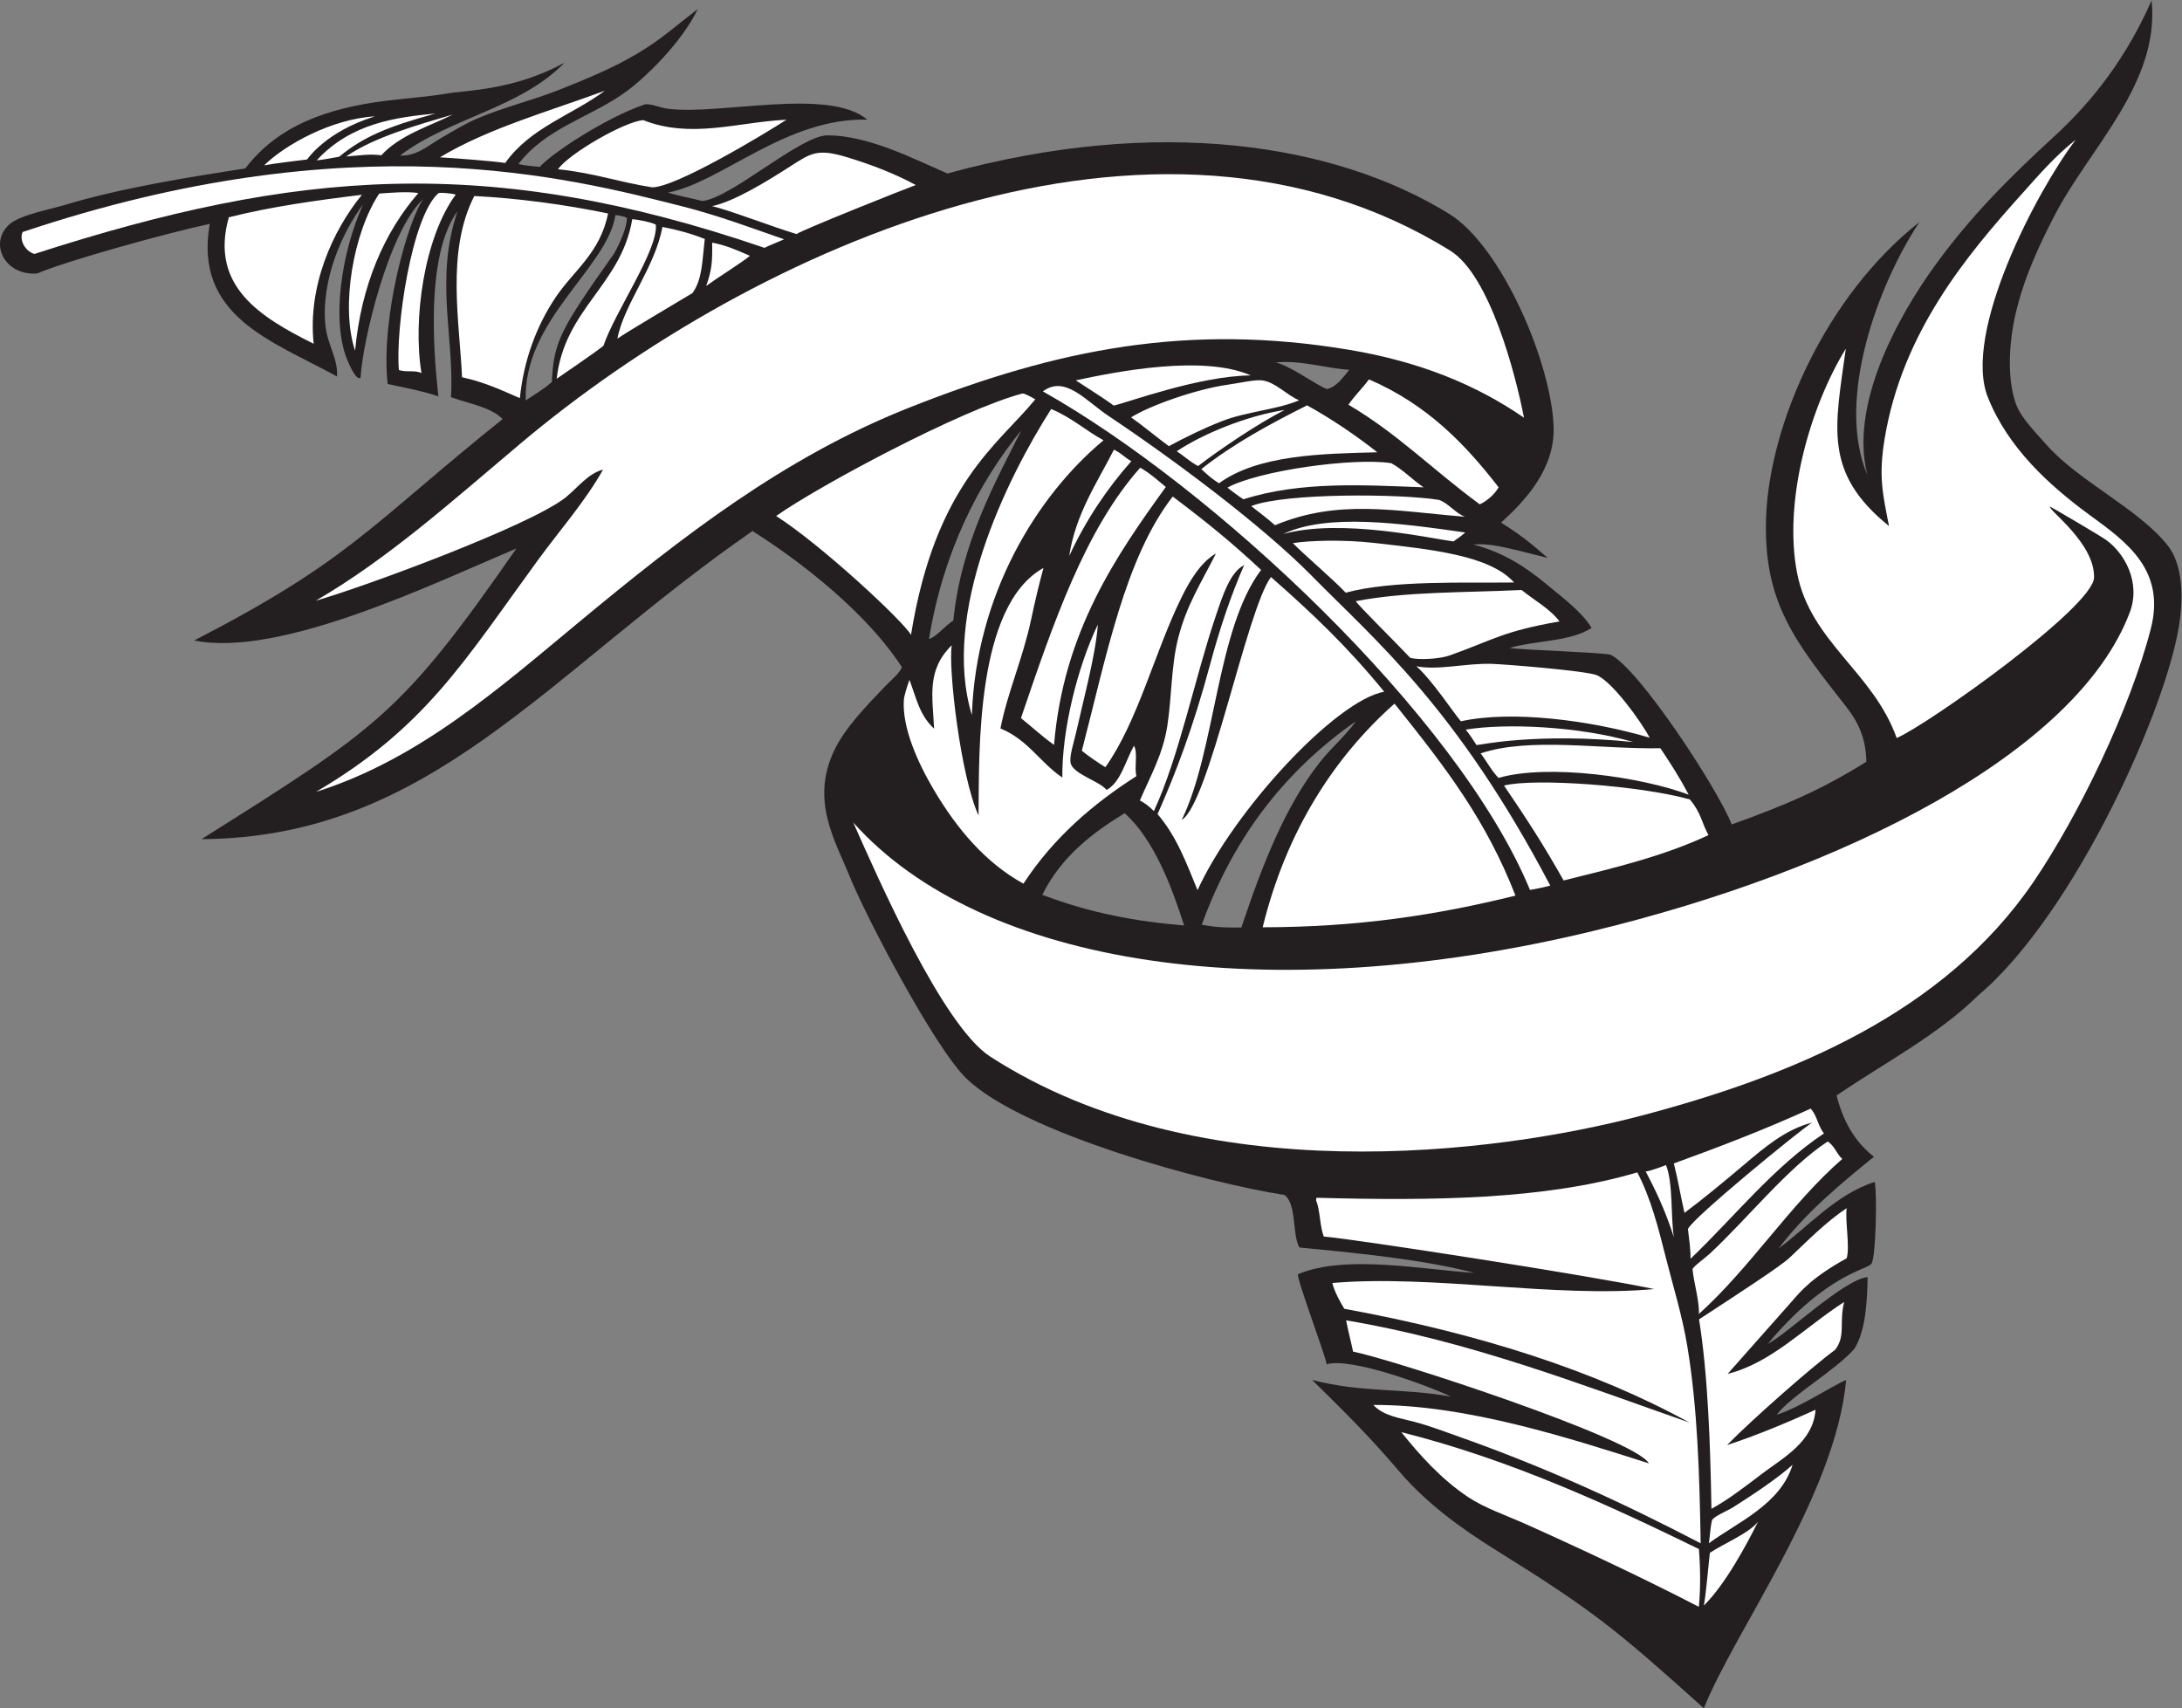
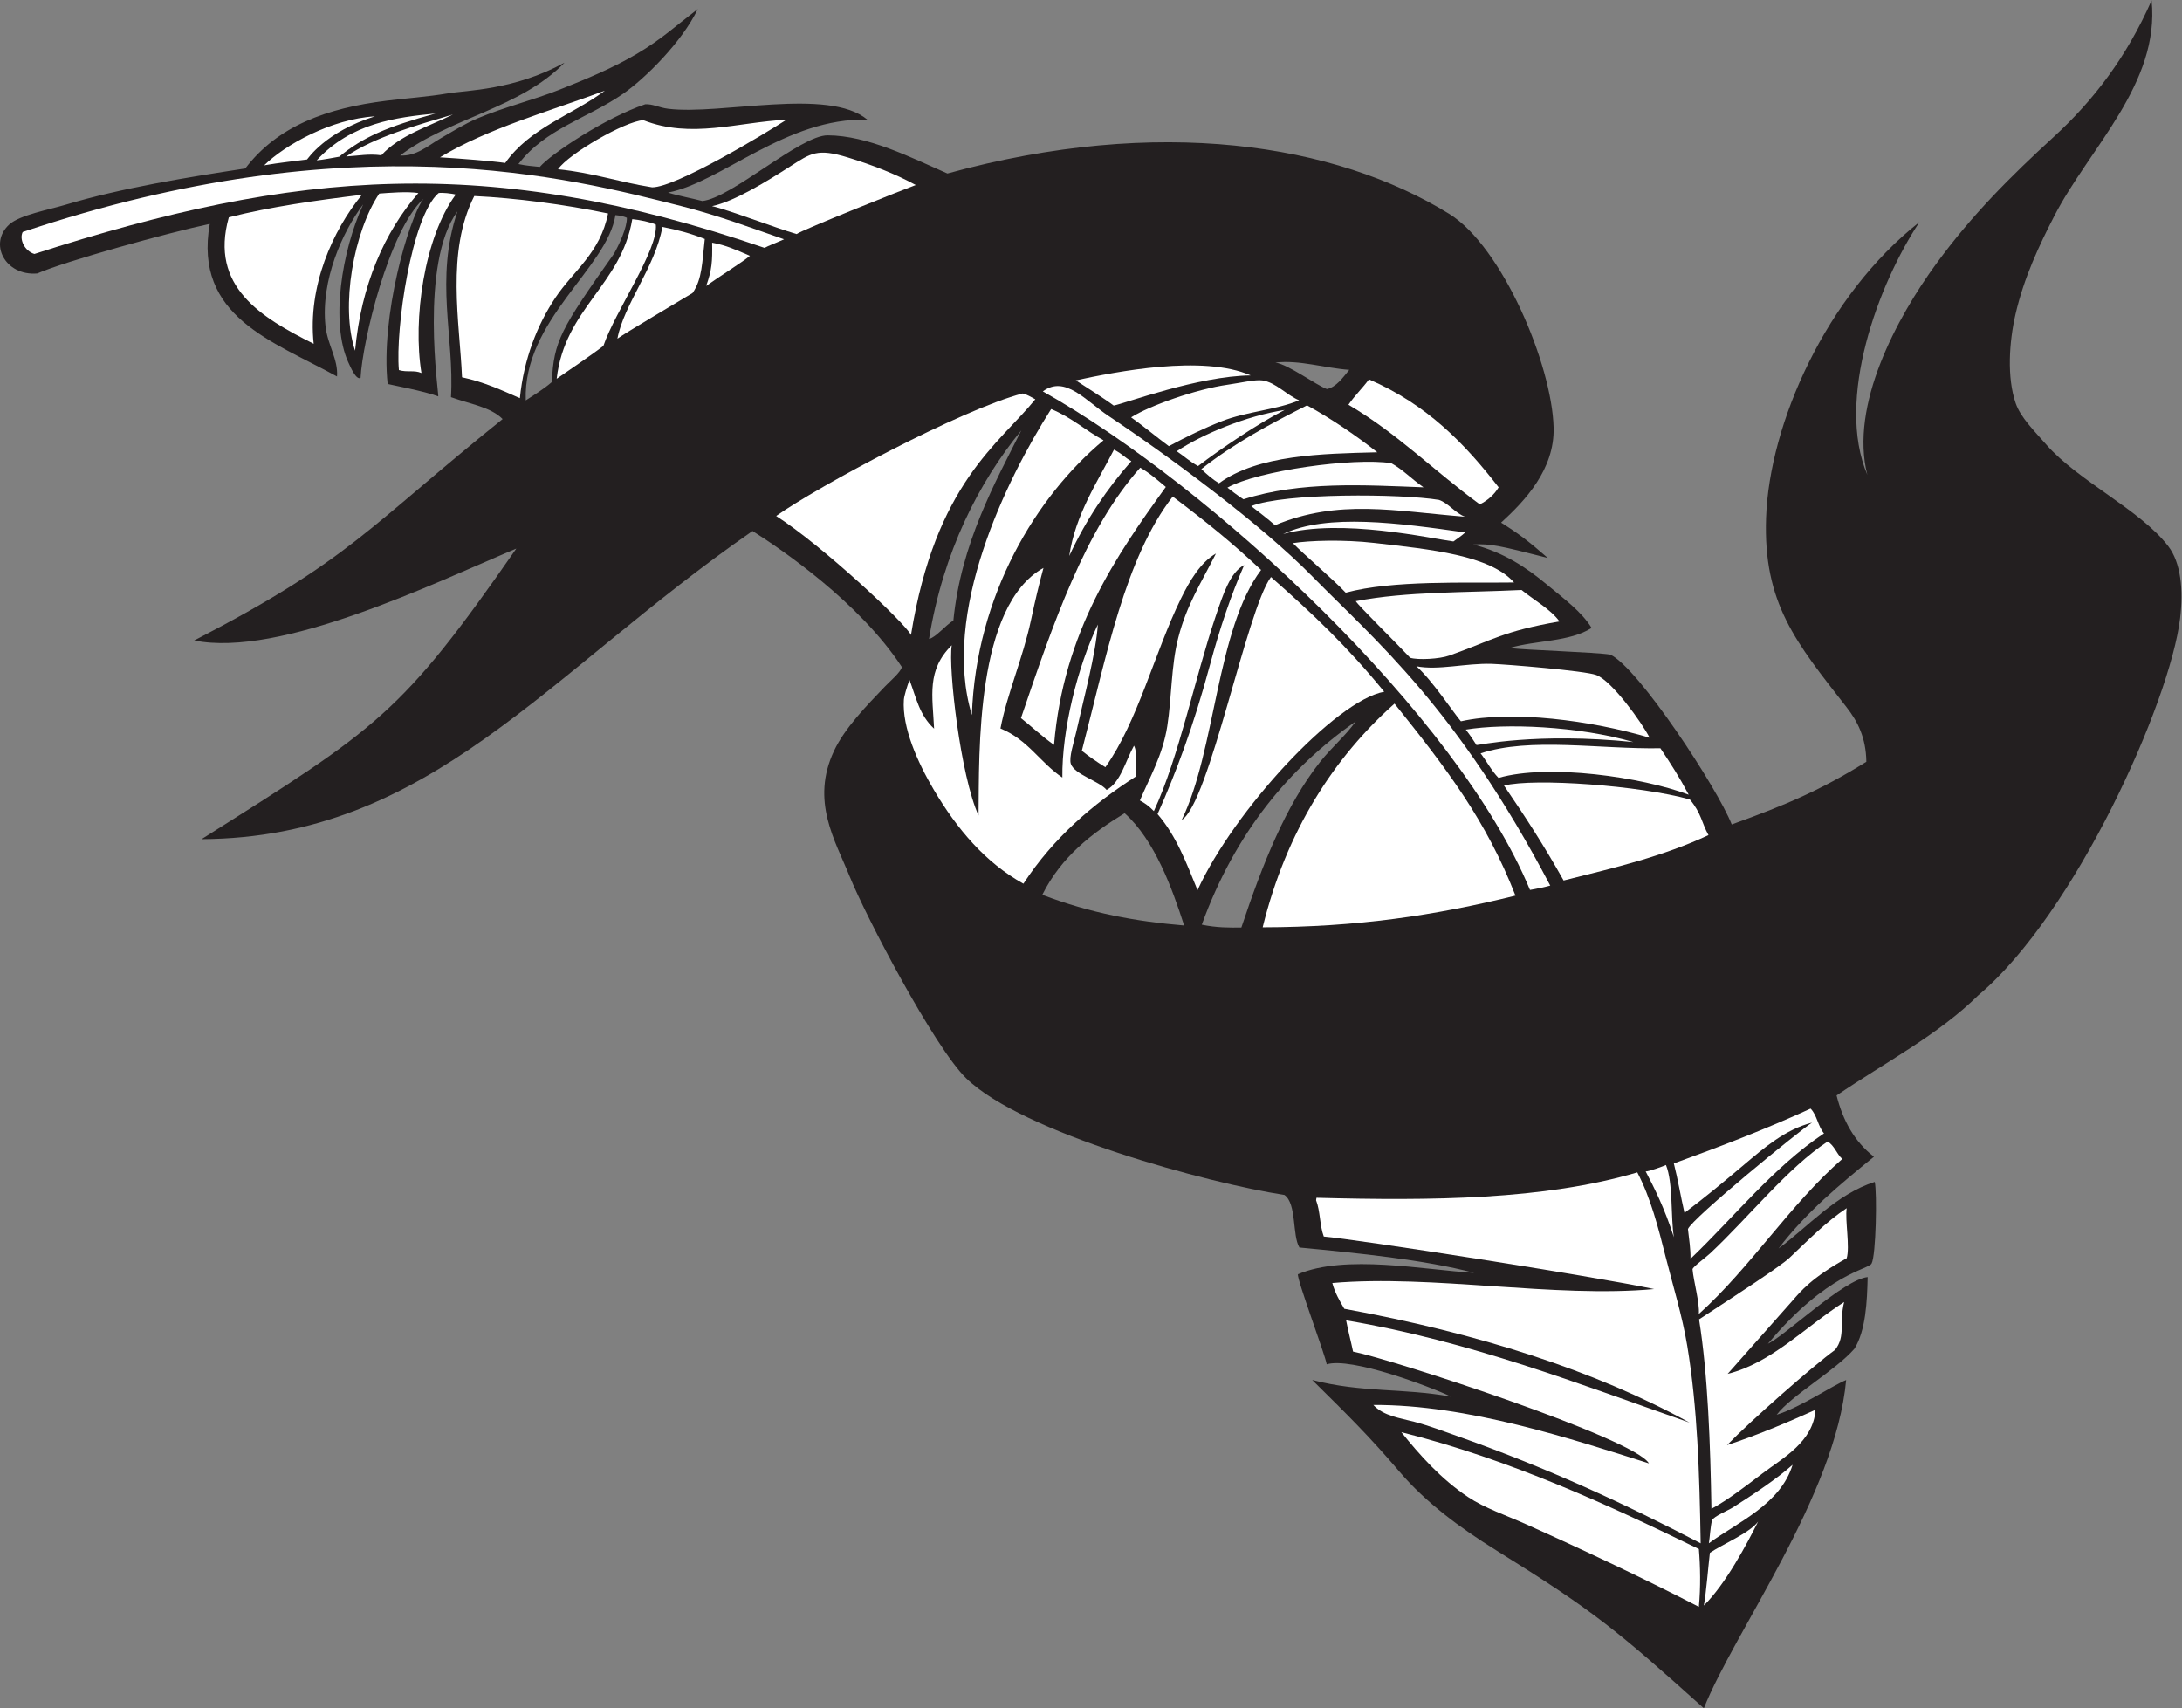
<svg xmlns="http://www.w3.org/2000/svg" viewBox="0 0 731.093 572.387" height="572.387" width="731.093" xml:space="preserve" id="svg2" version="1.1">
  <rect x="0" y="0" width="731.093" height="572.387" fill="#808080" stroke="none" />
  <defs id="defs6" />
  <g transform="matrix(1.333,0,0,-1.333,0,572.387)" id="g10">
    <g transform="scale(0.1)" id="g12">
      <path id="path14" style="fill:#231f20;fill-opacity:1;fill-rule:evenodd;stroke:none" d="m 4694.44,1083.91 c -1.31,-61.66 -4.76,-134.347 -33.13,-180.07 -46.56,-53.879 -159.18,-117.883 -195.52,-166.059 61.34,19.543 137.43,72.035 174.62,87.317 C 4613.59,534.063 4360.06,194.395 4282.75,0 c -218.67,196.438 -276.88,244.785 -520.66,396.199 -93.01,57.778 -177.99,120.813 -243.84,197.883 -80.25,93.926 -133.23,145.254 -219.93,231.121 126.11,-32.644 226.09,-19.773 348.97,-41.863 -55.09,26.211 -251.29,99.765 -312.54,81.211 -4,24.66 -75.46,213.969 -72.31,226.499 120.08,50.76 315.51,10.97 442.95,3.44 -125.9,33.17 -290.83,49.45 -439.18,63.7 -18.43,29.51 -6.41,110.26 -37.77,132.12 -190.69,29.23 -659.34,155.37 -800.35,293.71 -79.83,78.3 -250.96,404.2 -292.85,508.01 -36.02,89.24 -98.22,188.62 -38.81,314.71 27.04,57.38 81.6,113.18 127.51,161.21 12.99,13.58 40.67,36.81 42.84,49.47 -106.77,162.81 -302.58,295.87 -375.29,341.8 -519.69,-360.18 -809.93,-771.13 -1384.896,-774.59 442.742,279.36 500.976,312.67 791.236,730.48 -208.03,-87.53 -593.189,-274.82 -809.721,-231.08 391.77,202.23 437.161,284.78 775.261,556.6 -30.29,30.48 -81.46,37.48 -129.81,55.06 8.92,150.29 -41.44,295.93 16.24,466.85 -96.16,-130.18 -46.33,-461.39 -48.17,-464.92 -33.08,13.07 -126.146,30.37 -127.251,31.27 -18.246,168.71 52.141,414.84 90.261,465.46 -87.413,-79.86 -153.761,-359.51 -158.339,-450.22 -10.789,-6.01 -24.809,25.76 -31.125,39.78 -44.375,98.55 -16.664,278.29 37.699,396.34 -52.672,-69.42 -106.797,-191.77 -94.832,-305.04 5.125,-48.62 32.199,-83.5 29.086,-127.51 -161.199,88.85 -360.992,150.13 -319.871,383.53 -102.871,-21.64 -363.813,-93.94 -433.551,-124.6 -81.113,-6.88 -123.324,75.86 -69.898,123.53 26.328,23.48 100.328,36.98 140.261,48.98 141.59,42.53 308.735,69.38 452.434,91.35 81.738,107.25 204.664,151.67 355.508,170.42 52.168,6.48 102.808,9.64 154.048,18.38 46.38,7.92 165.5,7.47 292.78,77.06 -111.25,-114.77 -287.68,-138.28 -413.15,-233.16 39.8,-2.94 70.76,24.99 101.51,42.86 30.05,17.46 60.59,36.64 93.34,50.51 66.82,28.31 139.6,45.62 207.08,72.46 68.59,27.28 133.69,54.26 194.33,90.3 60.83,36.17 94.16,67.62 151.87,111.95 -38.86,-81.94 -131.77,-174.26 -187.56,-212.95 -88.74,-61.54 -195.67,-87.85 -263.15,-176.73 22.27,-4.76 31.35,-4.66 53.71,-7.19 27.86,32.59 164.63,123.65 264.86,157.46 19.75,1.15 34.1,-8.34 57.82,-11.27 132.69,-16.39 403.09,54.36 500.63,-27.36 -203.65,5.61 -366.7,-157.68 -501.11,-183.3 28.18,-8.82 64.18,-15.19 86.28,-21.23 73.65,7.63 246.64,165.49 315.13,165.12 101.32,-0.56 209.53,-55.92 300.96,-95.95 530.67,145.81 974.7,75.18 1260.95,-101.26 133.3,-82.17 258.75,-378.84 262.75,-537.59 2.64,-104.78 -71.88,-183.85 -132.02,-238.74 45.5,-28.71 68.68,-46.33 117.31,-88.76 -122.01,31.12 -143.93,36.15 -187.34,33.87 78.05,-20.45 134.13,-58.52 183.73,-99.66 43.79,-36.3 89.28,-69.72 113.77,-110.16 -55.52,-35.52 -139.88,-30.66 -206.58,-50.52 43.19,-5.25 214.22,-10.24 253.58,-16.5 70.94,-33.12 269.78,-336.41 305.23,-426.94 136.52,49.1 225.28,87.07 338.38,157.55 -0.81,60.36 -21.65,101.16 -49.7,137.11 -127.13,162.87 -209.73,260.98 -202.31,476.12 8.16,236.34 150.39,558.2 385.56,743.45 -103.01,-154.48 -211.63,-446 -131.01,-635.58 -44.99,174.85 74.06,395.08 173.36,531.01 89.6,122.65 186.65,219.22 295.31,318.84 99.55,91.29 182.65,199.68 245.82,342.81 21.23,-208.66 -156.92,-371.85 -244.27,-541.24 -37.54,-72.78 -76.44,-154.57 -97.91,-247.9 -16.11,-70.05 -21.66,-159.1 0.54,-223.42 12.44,-36.02 46.88,-69.59 77.03,-104.05 80.45,-91.89 236.38,-163.63 306.6,-255.51 31.43,-41.14 38.25,-108.84 29.6,-181.07 -25.25,-210.91 -263.94,-742.73 -506.91,-947.29 -101.6,-100.14 -234.53,-169.09 -356.51,-252.03 15.68,-62.49 44.45,-115.64 93.88,-154.03 -85.14,-69.53 -170.18,-139.21 -239.71,-230.59 71.99,52.69 145.05,136.62 241.75,167.34 6.07,-27.45 3.21,-185.44 -7.98,-205.29 -8.93,-15.8 -111.54,-23.2 -260.63,-201.668 47.68,23.848 190.53,161.498 250.78,167.738 z M 1546.91,3753.29 c 15.54,-1.36 23.29,-4.33 28.72,-6.75 0.85,-23.75 -19.28,-67.46 -32.27,-90.16 -133.79,-189.19 -151.64,-220.05 -156.21,-322.63 -22.85,-19.92 -49.06,-34.96 -65.63,-46.19 -7.17,201.8 204.66,332.01 225.39,465.73 z M 3120.23,1962.58 c -31.09,-0.52 -62.57,-0.49 -99.48,7.14 84.48,232.72 220.05,393.97 387.1,511.14 -25.34,-36.07 -60.08,-64.79 -89.26,-101.52 -86.65,-109.11 -145.23,-257.5 -198.36,-416.76 z m 85.51,1420.09 c 60.35,7.04 123.8,-13.91 185.68,-18.35 -16.38,-19.96 -32.49,-43.17 -56.11,-48.32 -26.76,9.65 -95.83,61.39 -129.57,66.67 z m -638.6,-170.46 c -65.26,-130.12 -151.55,-283.43 -170.82,-477.96 -20.62,-12.68 -43.55,-42.15 -61.2,-46.42 35.45,218.33 124.99,393.65 232.02,524.38 z m 52.72,-1167.41 c 48.03,96.31 125.67,155.38 207,205.08 75.91,-68.03 119.85,-190.14 149.52,-282.21 -120.6,10.03 -235.63,30.94 -356.52,77.13 v 0" />
      <path id="path16" style="fill:#ffffff;fill-opacity:1;fill-rule:evenodd;stroke:none" d="m 1970.8,3692.52 c -26.74,-12.01 -37.08,-15.08 -49.09,-21.58 -693.64,237.35 -1178.347,196.84 -1835.273,-15.31 -24.766,7.52 -38.531,37.03 -29.383,55.2 831.832,278.87 1376.255,135.62 1654.105,65.43 96.01,-24.24 182.3,-57.1 259.64,-83.74 z M 4187.5,1365.56 c 18.35,-45.32 11.62,-131.58 19.89,-181.53 -23.5,73.2 -49.2,123.87 -70.89,165.5 5.43,-1.3 46.08,13.54 51,16.03 z m -1566.3,1944.6 c 55.95,41.59 107.5,-23.29 165.78,-62.21 158.4,-105.74 383.95,-272.99 511.66,-402.91 157.81,-160.49 362.94,-329.79 597.99,-777.12 -8.35,-2.53 -35.2,-8.35 -50.92,-10.89 -181.69,439.02 -799.27,1014.27 -1224.51,1253.13 v 0" />
      <path id="path18" style="fill:#ffffff;fill-opacity:1;fill-rule:evenodd;stroke:none" d="m 1775,3575.24 c 14.53,40.67 15.74,61.37 15.04,108.78 35.16,-6.6 59.57,-17.75 94.91,-33.05 -14.7,-13.22 -79.69,-53.84 -109.95,-75.73 z M 3522.31,694.055 c 275.72,-69.192 526.47,-185.793 747.92,-293.813 3.58,-43.269 4.74,-96.004 -0.07,-145.269 -134.47,69.636 -288.23,142.097 -434.11,207.547 -50.32,22.57 -104.04,40.46 -145.89,68.332 -67.6,45.027 -121.87,105.796 -167.85,163.203 z M 2866.06,3118.39 c 24.47,-13.96 43.8,-31.62 64.28,-48.44 -123.24,-170.7 -257.29,-363.09 -280.98,-648.35 -29.75,20.99 -55.22,45.04 -83.15,67.32 80.63,236.88 161.1,473.95 299.85,629.47 z m -178.5,-221.9 c 15.37,104.29 71.29,186.48 112.46,267.24 23.08,-11.92 25.4,-18.85 43.61,-29.01 -60.11,-68.11 -113.28,-145.9 -156.07,-238.23 z m -45.45,369.3 c 51.15,-20.99 85.99,-53.63 131.62,-78.54 -168.22,-140.04 -320.49,-388.59 -330.88,-690.69 -77.67,255.59 85.44,590.75 199.26,769.23 z m 665.91,-1988.73 c 0.34,2.03 0.68,4.07 1.01,6.12 289.45,-7.61 571.97,-5.48 806.44,63.85 34.06,-65.23 52.82,-139.35 71.44,-213.2 18.2,-72.19 41.47,-146.752 54.09,-222.9 25.8,-155.625 30.76,-320.61 33.73,-496.313 -190.71,99.367 -381.42,187.805 -606.53,267.727 -37.44,13.293 -74.4,27.336 -113.24,37.734 -35.67,9.539 -76.76,14.219 -103.03,42.324 235.55,1.192 498.5,-85.254 692.71,-146.828 -35.85,62.824 -643.73,261.074 -743.66,280.996 -5,24.297 -12.14,50.793 -17.43,78.528 310.68,-52.215 589.86,-161.446 863.09,-256.985 -238.94,131.282 -531.29,224.414 -867.68,286.057 -11.94,20.23 -23.71,40.6 -30.11,64.78 250.49,21.77 559.4,-38.24 808.99,-15.21 -157.06,33.3 -753.67,125.8 -830.43,132.01 -10.42,27.62 -8.71,63.89 -19.39,91.31 z M 575.141,3747.71 c 104.172,26.55 221.242,42.84 334.523,56.64 -73.43,-89.78 -136.75,-229.79 -121.207,-374.55 -131.695,65.9 -262.437,143.62 -213.316,317.91 z m 378.144,59.7 c 23.934,1.74 69.915,5.82 98.305,1.31 -85.492,-98.38 -143.91,-231.94 -159.074,-396.24 -37.149,110.94 -3.684,298.44 60.769,394.93 z m 192.215,-2.61 c -79.28,-107.5 -108.32,-313.53 -86.18,-448.41 -17.84,7.92 -36.5,1.12 -56.68,7.38 -9.081,103.95 31.82,386.36 99.64,444.81 6.53,2.01 35.15,-1.02 43.22,-3.78 z m 46.6,-3.6 c 103.29,-4.93 225.94,-20.77 336.27,-43.8 -19.85,-99.77 -86.97,-143.66 -132.42,-211.72 -45.46,-68.09 -79.31,-153.77 -89.23,-252.52 -45.33,19.75 -89.31,40.47 -145.38,52.53 -5.95,138.38 -40.61,315.57 30.76,455.51 z m 472.92,-77.6 c 39.41,-7.78 70.69,-16.24 106.46,-30.29 -6.72,-57.94 -6.2,-100.92 -30.71,-135.86 -35.95,-21.88 -167.06,-99 -188.89,-114.75 15.76,85.48 94.85,179.64 113.14,280.9 z m 285.88,-726.65 c 105.69,74.87 466.37,268.11 619.25,307.96 8.21,-0.55 24.5,-10.71 32.12,-14.62 -90.77,-112.08 -251.12,-210.97 -312.46,-592.33 -16.56,31.87 -223.92,225.43 -338.91,298.99 z m 996.81,48.89 c 88.48,-66.8 146.72,-114.16 222.13,-184.48 -112.34,-148.47 -114.36,-454.67 -199.61,-628.45 69.02,40.97 163.06,528.07 224.36,610.6 106.26,-93.32 191.14,-174.05 284.67,-288.26 -122.33,-22.21 -378.21,-299.34 -469.22,-498.83 -28.52,69.52 -52.7,135.48 -100.5,191.2 45.53,102.18 89.65,218.11 132.05,376.02 24.39,90.87 52.85,175.1 85.67,249.95 -35.47,-18.25 -53.45,-74.88 -71.91,-129.57 -52.34,-155.06 -91.52,-351.8 -155.04,-488.89 -13.5,13.71 -22.32,19.73 -35.17,26.73 24.75,58.35 57.41,114.16 68.84,186.71 11.27,71.41 9.53,151.64 27.52,221.88 21.3,83.13 56.35,135.82 94.85,212.18 -38.91,-22.31 -66.33,-69.06 -87.72,-112.71 -66.5,-135.68 -108.59,-309.54 -190.21,-424.41 -20.93,12.91 -40.78,26.58 -59.17,41.31 61.43,236.06 108.59,484.74 228.46,639.02 z m 557.47,-520.53 c 133.04,-165.91 230.18,-293.63 304.04,-482.57 -201.62,-49.9 -398.45,-79.23 -635.44,-79.63 59.54,242.49 179.53,427.36 331.4,562.2 z M 1589.25,3743.09 c 16.79,-1.43 46.75,-7.45 59.22,-13.67 6.17,-63.67 -102.01,-217.47 -131.82,-304.83 -27.78,-21.66 -96.93,-68.47 -117.4,-82.65 20.16,177.04 162.16,234.79 190,401.15 v 0" />
      <path id="path20" style="fill:#ffffff;fill-opacity:1;fill-rule:evenodd;stroke:none" d="M 4419.07,469.219 C 4390.98,412.91 4336.82,311.23 4282.7,258.254 c 6.05,32.637 11.1,98.562 15.14,132.398 29.41,20.395 99.97,49.907 121.23,78.567 z m 174.85,955.401 c 17.58,-10.8 22.21,-30.86 36.73,-43.86 -131.35,-114.3 -230.85,-273.18 -360.58,-389.744 2.49,27.634 -13.37,83.264 -15.83,112.724 2.31,7.16 31.55,27.81 44.37,39.8 95.52,89.2 194.78,215.05 295.31,281.08 z M 663.977,3878.38 c 52.257,51.4 168.777,116.56 278.363,123.12 -125.289,-39.04 -169.074,-107.56 -170.606,-108.43 -23.043,-3.05 -74.097,-8.6 -107.757,-14.69 z m 132.074,12.54 c 86.929,94.21 200.304,108.19 298.649,117.74 -122.298,-33.41 -182.88,-59.68 -242.106,-108.62 -12.633,-2.31 -43.699,-8.2 -56.543,-9.12 z m 162.387,12.69 c -30.883,4.23 -55.77,-0.84 -88.422,-2.98 71.007,49.05 181.044,79.62 268.554,105.58 -60.05,-29.79 -133.8,-51.82 -180.132,-102.6 z m 561.912,162.37 c -82.75,-61.56 -187.39,-92.5 -250.43,-181.63 -33.74,4.94 -113.3,11.05 -164.04,14.18 120.45,72.93 278.1,116.78 414.47,167.45 z m -117.81,-197.43 c 27.63,39.45 167.85,120.32 214.31,123.43 120.49,-47.51 236.77,-4.95 360.03,1.1 -54.65,-35.42 -277.7,-170.09 -337.71,-170.01 -85.59,13.61 -146.94,36.31 -236.63,45.48 z m 387.17,-92.78 c 56.81,12 139.31,63.27 195.86,99.49 52.86,33.85 68.42,46.53 145.37,22.96 61.35,-18.78 120.65,-41.78 170.88,-69.35 -23.72,-8.34 -286.96,-113.21 -299.55,-123.23 -53.77,15.75 -175.5,62.29 -212.56,70.13 z m 914.3,-437.9 c 100.31,21.6 319.51,65.27 439.78,12.47 -131.82,-1.46 -315.32,-70.26 -344.48,-75.81 -22.94,17.41 -76.4,50.74 -95.3,63.34 z m 139.09,-92.98 c 45.63,29.1 163.28,70.95 243.29,82.16 30.4,4.26 68.66,13.35 86.72,10.72 33.58,-4.88 60.95,-36.99 92.33,-49.98 -55.13,-23.65 -132.97,-28.33 -194.35,-52.56 -47.02,-18.57 -88.32,-38.77 -133.11,-62.75 -32.23,23.71 -62.05,49.14 -94.88,72.41 z m 114.77,-85.16 c 64.49,43.07 174.67,88.82 271.13,103.78 -68.75,-35.32 -161.8,-98.3 -217.56,-141.01 -20.28,10.68 -35.3,25.12 -53.57,37.23 z m 327.46,115.32 c 61.27,-33.53 125.24,-77.32 176.56,-117.96 -140.26,-3.52 -299.82,-6.4 -397.91,-77.95 -16.89,10.41 -30.96,22.82 -44.38,35.7 80.96,64.07 172.5,113.32 265.73,160.21 z m 292.81,-206.03 c -149.05,5.62 -308.73,15.86 -452.63,-30.09 -7.94,4.38 -40.38,28.89 -40.32,29.27 76.62,42.63 317.3,76.28 411.85,61.5 29.55,-16.36 50.11,-39.09 81.1,-60.68 z m -433.19,-47.25 c 83.66,33.61 377.56,31.31 471.96,15.61 23.73,-8.03 40.52,-32.9 65.3,-42.32 -177.39,14.29 -317.48,45.22 -477.51,-21.31 -15.59,14.02 -42.7,35.04 -59.75,48.02 z m 104.72,-93.07 c 40.4,6.59 126.49,9.45 204.54,0.53 141.56,-16.18 290.56,-30.76 351.47,-99.42 -122.28,-1.73 -304.93,6.32 -423.19,-25.68 -29.42,31.51 -106.85,97.68 -132.82,124.57 z m 670.13,-196.78 c -143.16,-25.04 -165.1,-45.91 -276.82,-85.76 -24.13,-8.62 -78.3,-11.79 -98.45,-5.63 -37.94,40.45 -128.72,129.41 -136.73,142.31 127.99,24.66 276.06,21.2 416.74,28.09 30.49,-24.95 72.88,-48.26 95.26,-79.01 z m 226.65,-292.28 c -147.15,43.54 -346.09,69.68 -474.38,41.25 -16.1,17.87 -71.72,102.82 -111.96,138.35 55.01,-10.97 124.17,8.06 189.47,6.02 35.26,-1.1 234.2,-17.31 262.71,-28.03 39.41,-14.79 113.5,-118.06 134.16,-157.59 z m -462.13,20.34 c 98.86,16.37 282.36,9.04 421.28,-31.28 -244.96,24.88 -390.61,-8.35 -394.36,-7.54 -11.73,17.69 -11.74,18.88 -26.92,38.82 z m 489.18,-46.87 c 26.45,-39.52 46.89,-71.11 71.14,-116.71 -117.62,44.35 -352.51,78.35 -478.11,42.19 -18.05,18.61 -28.61,40.36 -44.98,61.71 124.25,41.23 300.14,10.16 451.95,12.81 z m 120.9,-218.29 c -114.56,-53.51 -234.52,-81.77 -364.23,-114.07 -48.92,87.29 -93.78,156.37 -149.79,238.58 75.73,19.47 343.36,-0.03 467.14,-34.92 29.45,-35.24 29.38,-58.55 46.88,-89.59 z m 256.65,-687.56 c 16.49,-16.99 18.38,-44.41 33.68,-62.23 -126.64,-84.42 -224.59,-208.98 -335.59,-315.27 0.49,24.12 -3.58,49.27 -6.43,74.82 10.72,27.24 283.27,249.78 311.93,267.48 -67.02,-16.9 -120.75,-63.47 -171.89,-106.63 -51.46,-43.44 -96.29,-80.75 -148.75,-120.2 -9.42,40.92 -16.41,83.99 -26.71,124.26 117.06,42.46 232.65,86.96 343.76,137.77 z m 90.66,-250.24 c -4.44,-30.85 8.57,-97.37 0.01,-125.87 -88.11,-48.67 -116.55,-83.96 -136.51,-106.95 -11.13,-12.82 -162.55,-183.153 -162.69,-183.653 110.58,27.644 193.43,116.894 292.79,180.603 -13.18,-52.947 4.65,-84.888 -22.75,-120.291 -54.52,-39.406 -211.82,-177.722 -271.55,-239.343 68.61,22.214 151.87,56.636 222.38,88.777 -5.42,-80.742 -82.7,-121.434 -133.62,-160.184 -44.22,-33.656 -86.3,-66.125 -128.01,-88.769 -2.7,161.621 -8.87,337.976 -31.15,476.172 104.64,68.328 205.44,134.108 227.45,154.828 44.12,41.53 91.73,90.48 143.65,124.68 z M 4505.77,612.051 c -30.47,-99.5 -137.87,-144.141 -210.45,-197.278 2.6,15.5 3.64,40.391 7.97,58 4.98,9.954 40.63,24.563 52.52,32.137 50.17,31.945 111.49,72.387 149.96,107.141 v 0" />
      <path id="path22" style="fill:#ffffff;fill-opacity:1;fill-rule:evenodd;stroke:none" d="m 3225.18,2951.65 c 111.71,52.48 291.81,27.37 457.79,3.89 -10.61,-9.58 -21.49,-16.59 -29.75,-22.61 -55.42,7.11 -282.61,58.92 -428.04,18.72 z m -877.29,-489.27 c -3.97,82.53 -19.07,147.05 44.36,209.64 -9.16,-57.79 22.2,-329.45 67.38,-427.92 1.68,160.44 -7.64,527.2 163.16,622.29 -11.49,-42.64 -20.47,-80.07 -31.11,-130.08 -20.79,-97.76 -60.01,-185.07 -76.98,-273.42 69.5,-28.53 99.29,-85.44 155.58,-123.41 -1.51,118.34 37.85,277.7 89.22,384.62 -5.2,-74.28 -34.56,-181.63 -54.54,-270.87 -5.74,-25.57 -18.75,-63.51 -13.26,-79.57 9.04,-26.45 72.44,-43.67 89.8,-65.28 35.59,19.35 47.13,72.38 68.83,111.2 10.45,-19.49 0.15,-53.82 6.13,-76.51 -109.16,-69.86 -207.99,-154.2 -284.08,-270.37 -94.96,52.46 -166.56,136.91 -224.97,235.62 -41.43,70 -80.24,157.7 -75.52,226.48 0.66,9.66 7.44,31.82 14.07,50.32 17.2,-45.35 24.82,-88.53 61.93,-122.74 z m 1093.01,877.97 c 146.73,-63.24 242.14,-163.14 325.98,-271.32 -10.86,-18.78 -29.27,-34.16 -47.38,-42.79 -118.43,86.81 -205.91,177.31 -330.11,250.35 15.74,23.26 35.18,41.33 51.51,63.76 v 0" />
-       <path id="path24" style="fill:#ffffff;fill-opacity:1;fill-rule:evenodd;stroke:none" d="m 2144.71,2226.44 c 322.93,-361.5 1040.54,-470.74 1860.04,-272.53 625.6,151.3 1214.5,445.89 1348.52,800.59 28.75,76.11 -13.86,150.45 -60.72,183.11 -15.81,11.02 -137.26,82.53 -140.28,83.13 -1.05,-11.37 113.12,-92.76 111.25,-178.44 -1.61,-74.03 -415.19,-368.15 -496.12,-403.49 -58.92,165.78 -216.43,241.63 -250.17,414.03 -35.62,182.08 32.63,418.87 122.35,564.68 -27.52,-198.55 -56.76,-312.29 108.56,-445.86 -16.13,81.62 -26.51,125.18 -11.1,218.89 44.03,267.94 206.44,461.62 344.74,615.7 44.19,49.23 83.25,94.96 135.81,136.58 -98.44,-129.14 -285.45,-486.05 -220.94,-647.68 50.33,-126.06 152.08,-220.03 258.65,-297.86 88.94,-64.97 188.7,-136.06 151.02,-283.08 -51.38,-200.5 -180.8,-469.17 -294.75,-636.61 -225.09,-330.74 -607.96,-488.57 -988.51,-588.62 -361.38,-95.03 -1105.64,-192.05 -1634.1,149.09 -119.99,77.46 -282.87,450.32 -344.25,588.37 z M 793.633,2783.99 c 181.726,105.37 345.597,252.86 514.467,394.93 590.05,496.92 1595.67,945.47 2337.4,484.79 98.88,-61.39 163.52,-308.64 185.11,-419.71 -119.59,82.42 -261.65,141.08 -440.22,170.82 -402.62,67.06 -730.92,3.04 -1106.35,-146.02 -313.49,-124.45 -569.88,-324.16 -825.25,-535.69 -201.89,-167.23 -405.57,-348.33 -664.489,-429.59 275.489,161.95 372.439,328.77 557.859,582.61 55.52,76 118.47,146.94 163.72,227.52 -37.84,-9.98 -62.95,-44.66 -93.34,-69.39 -87.16,-70.93 -514.95,-228.31 -628.907,-260.27 v 0" />
    </g>
  </g>
</svg>